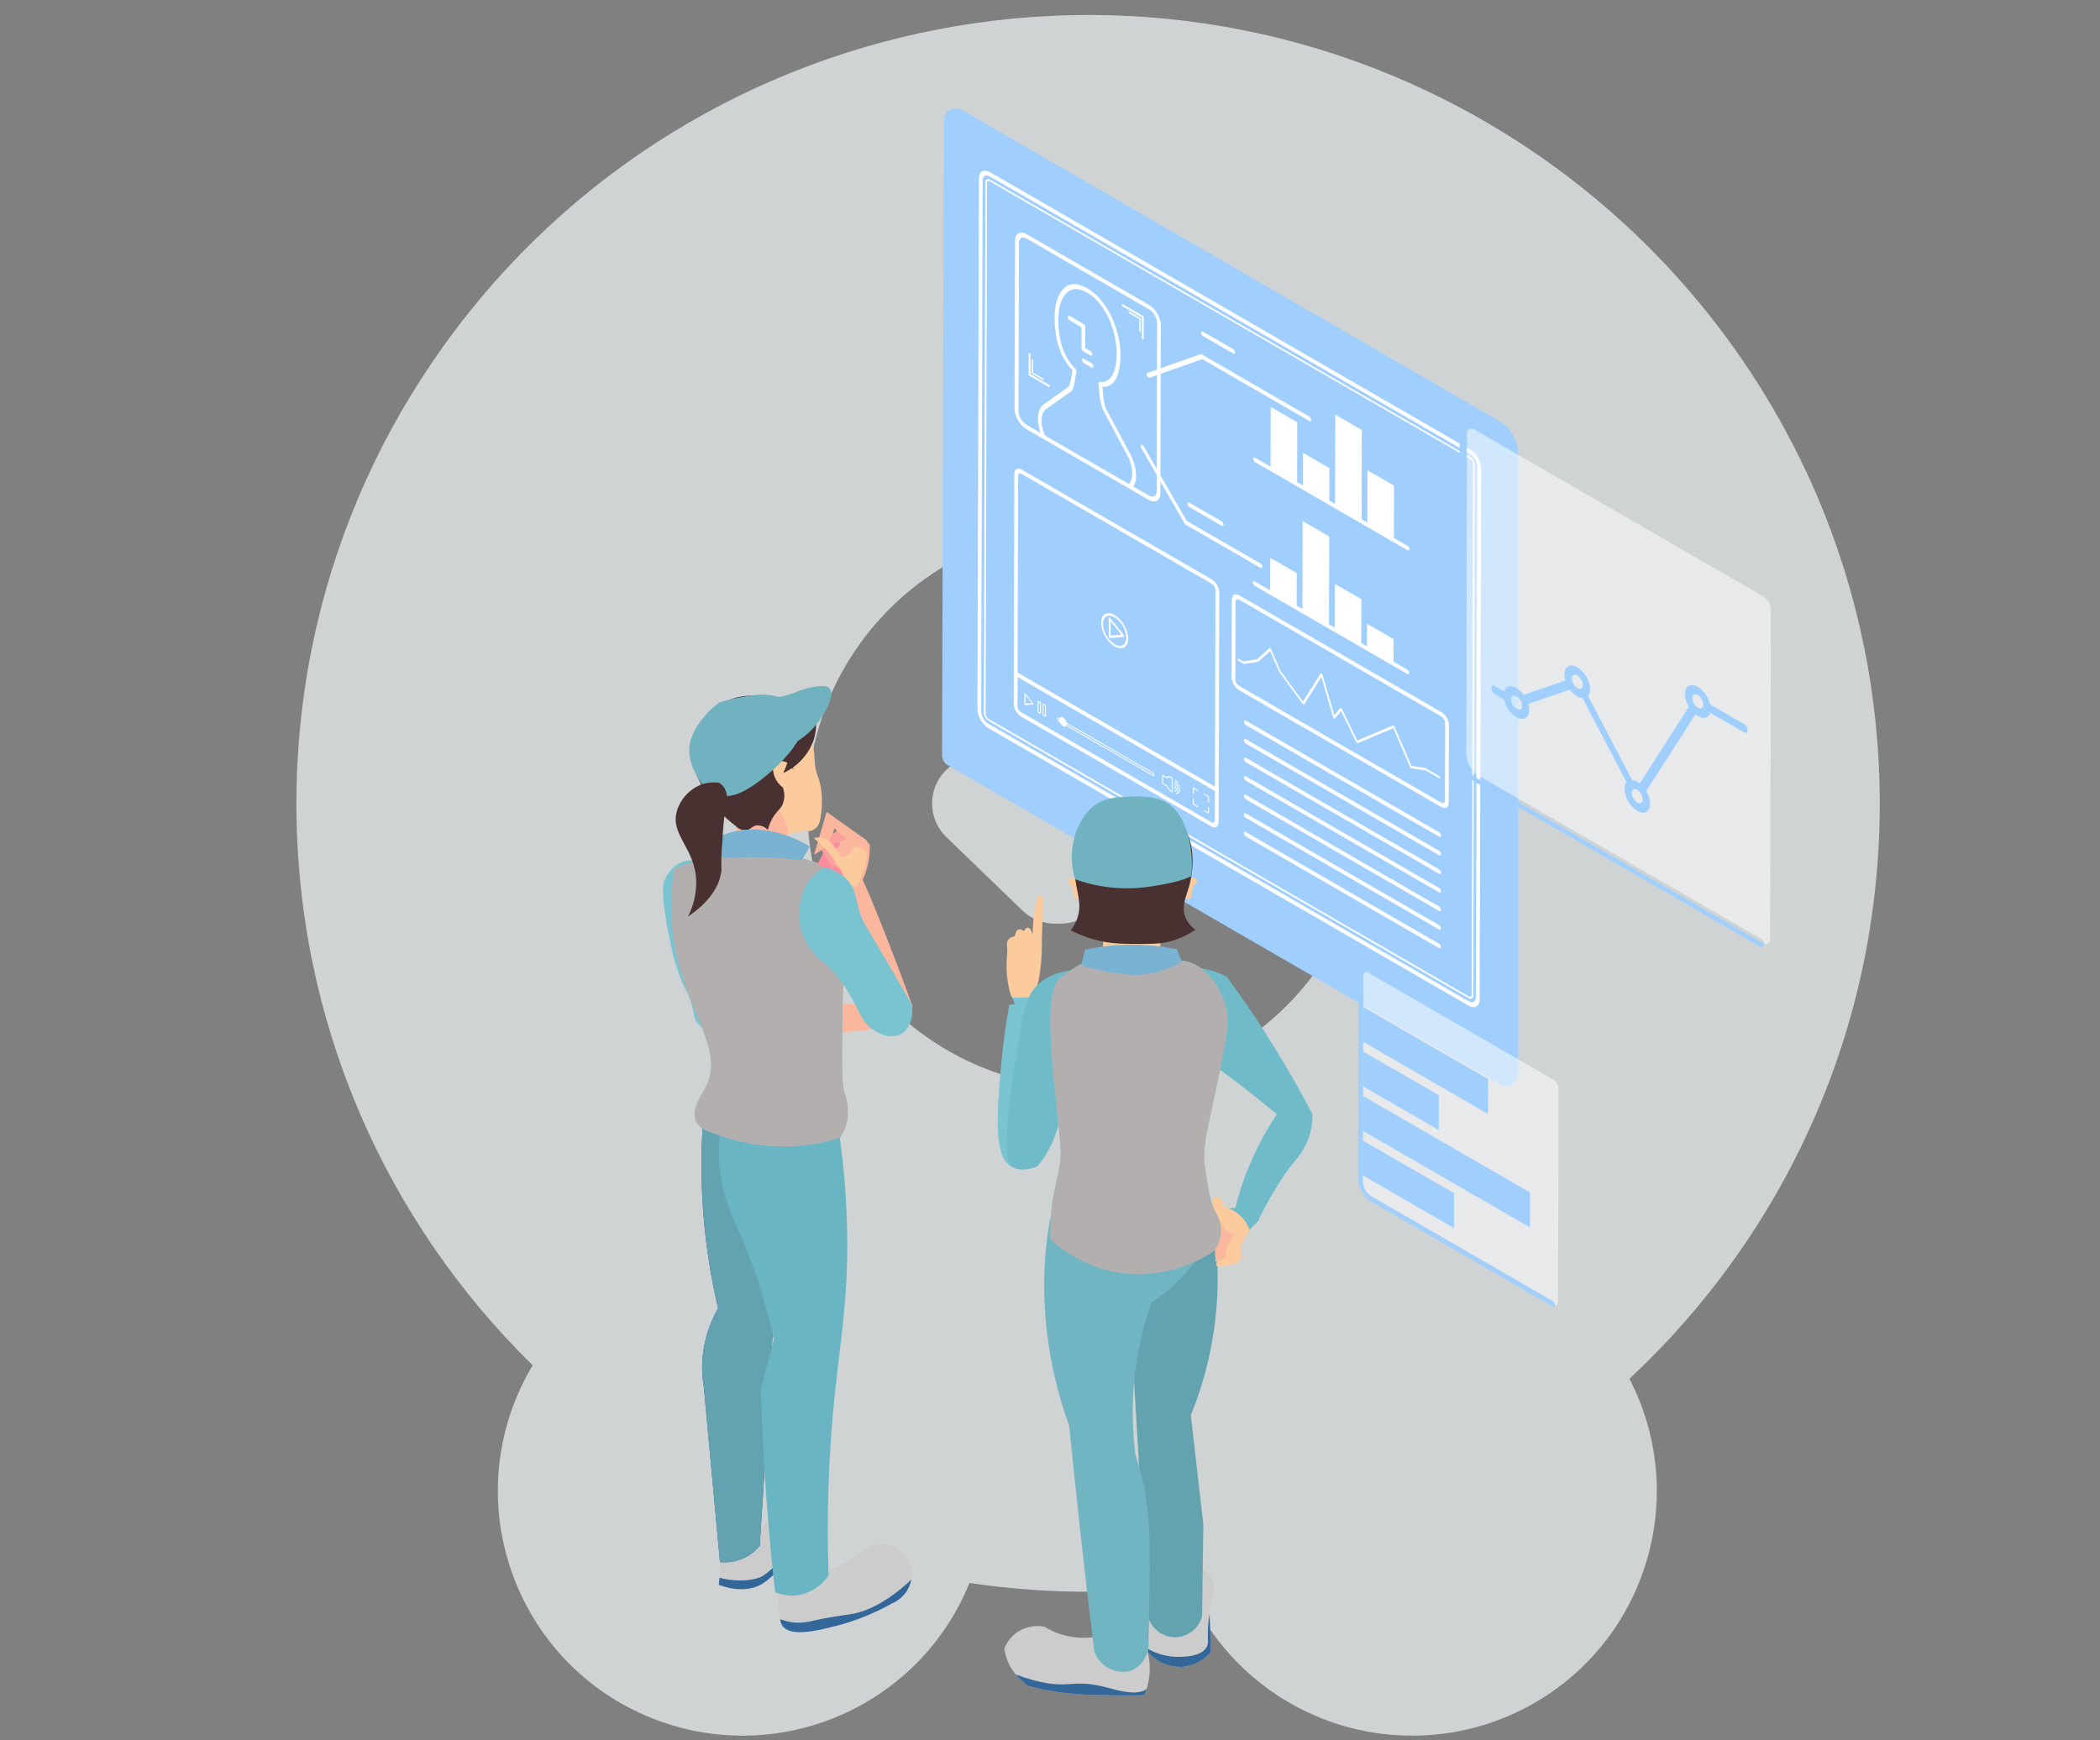
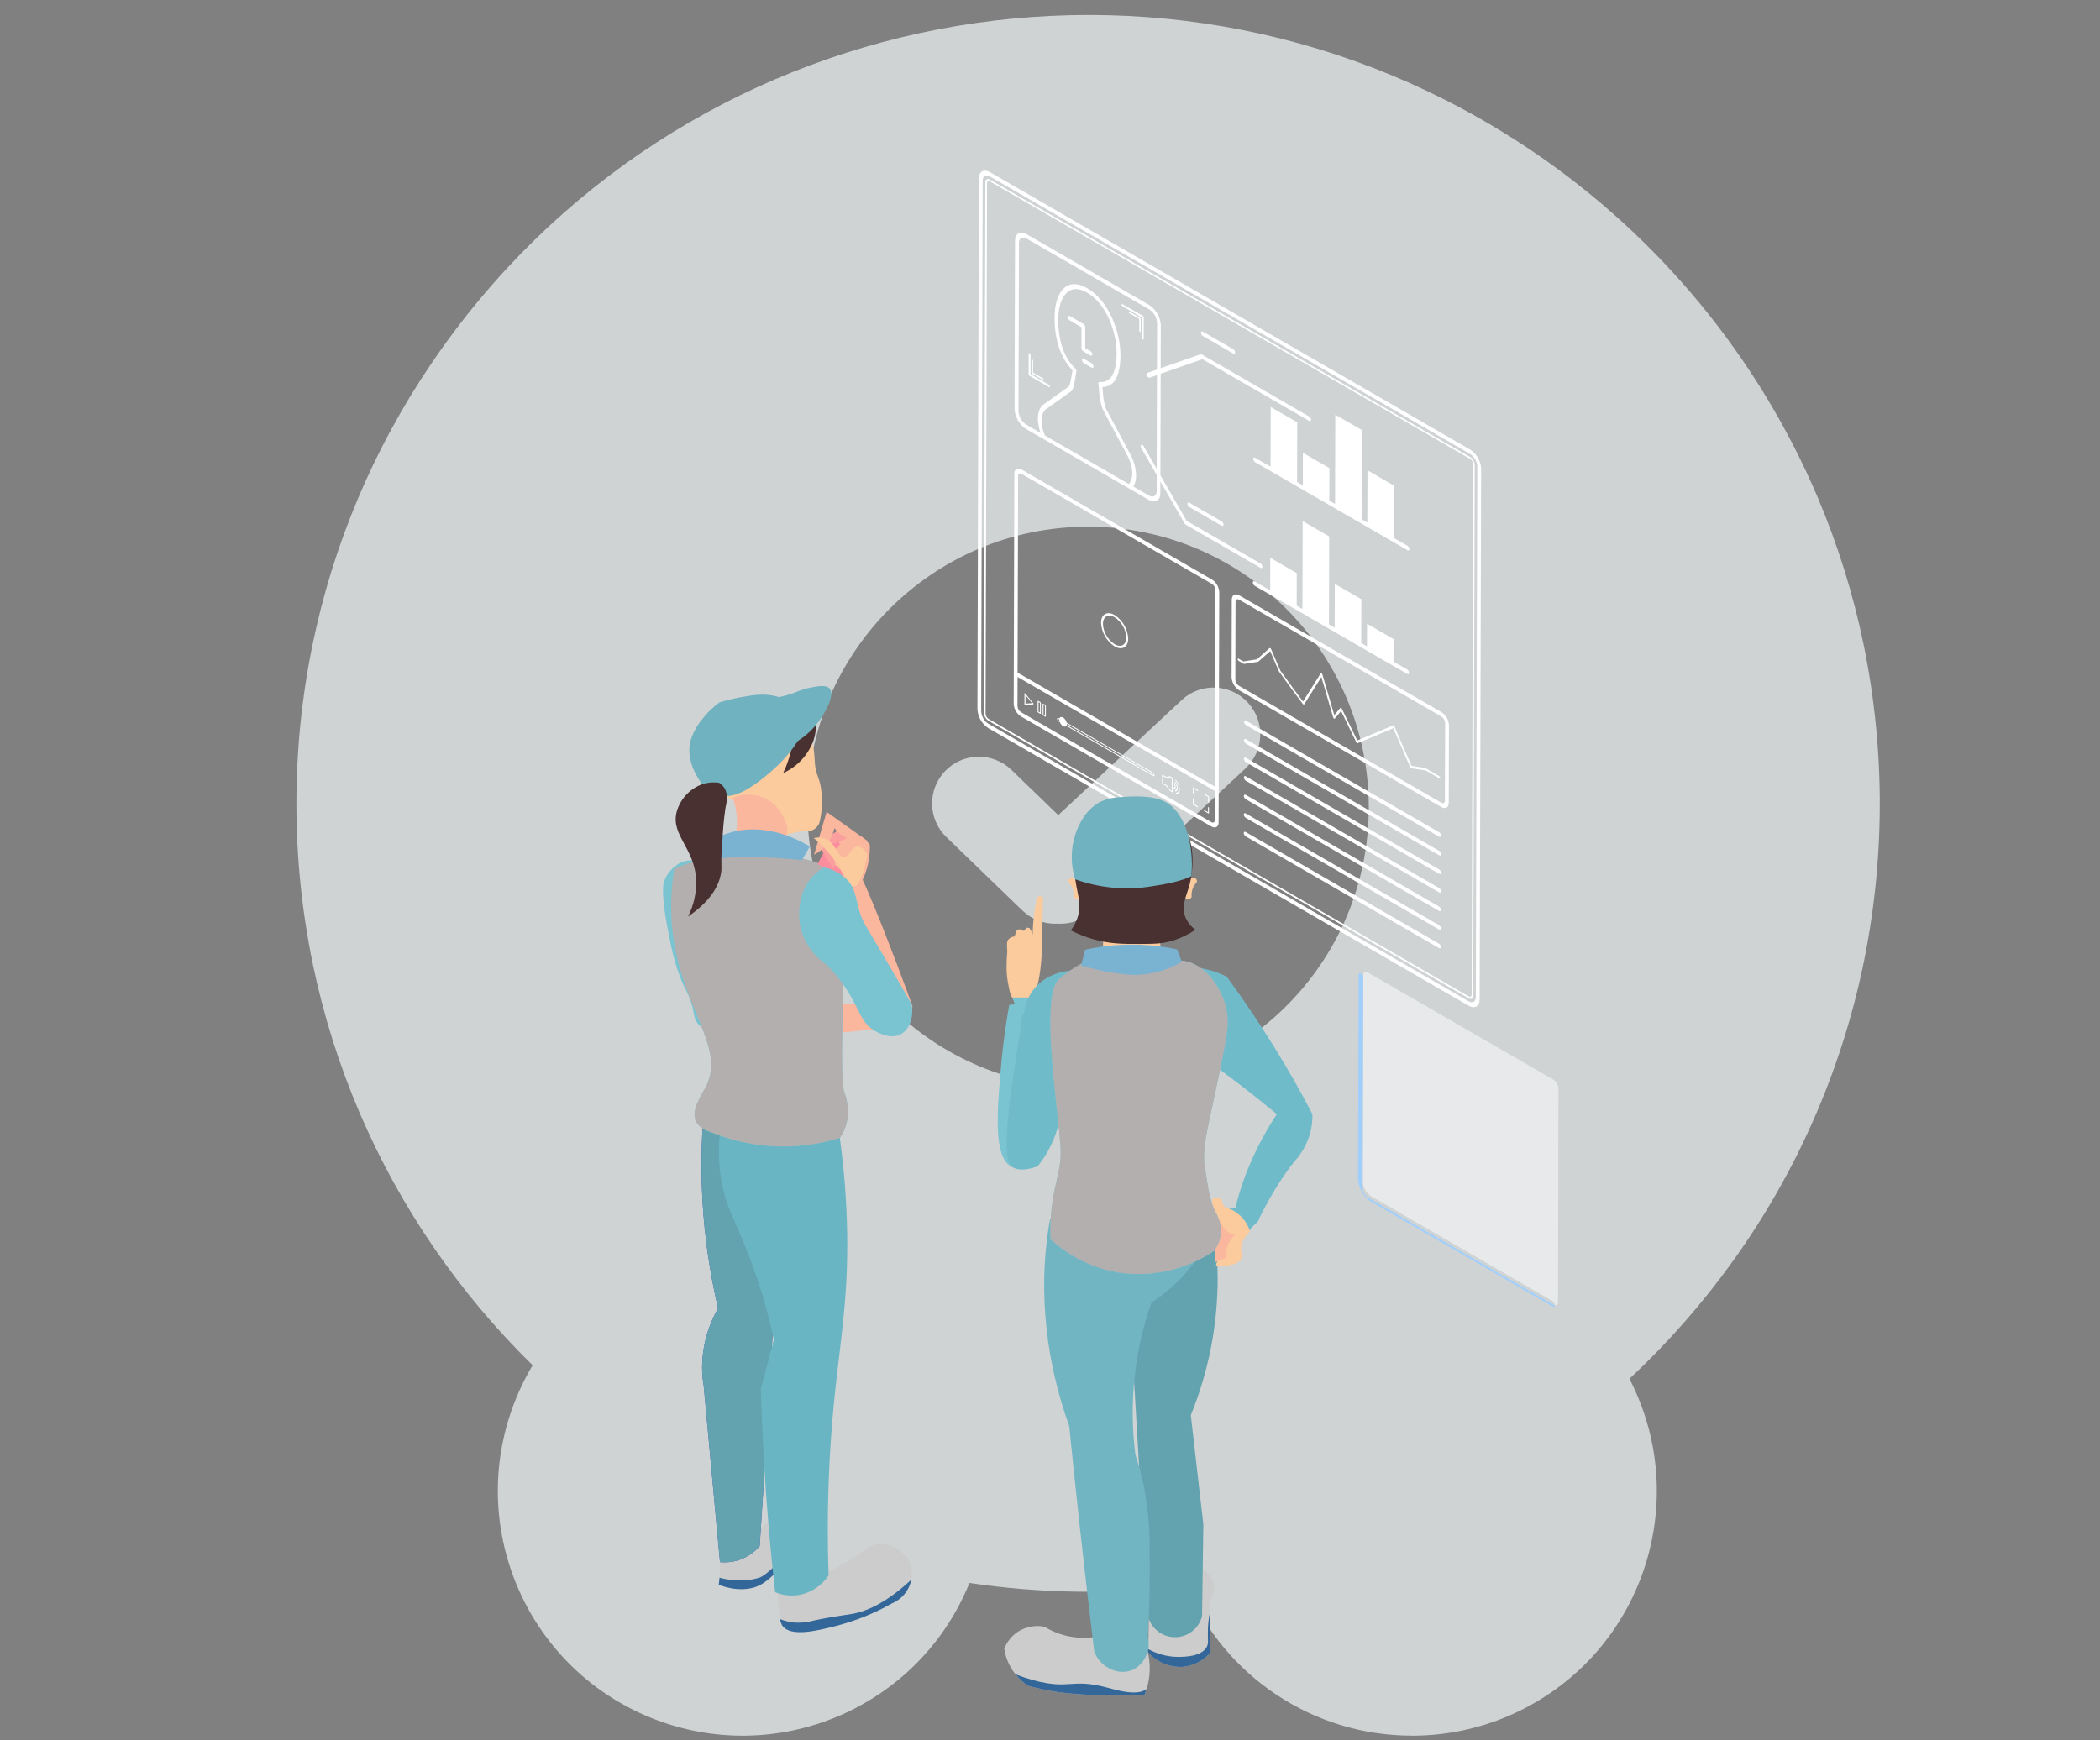
<svg xmlns="http://www.w3.org/2000/svg" xmlns:xlink="http://www.w3.org/1999/xlink" id="_レイヤー_2" viewBox="0 0 521.22 432">
  <rect x="0" y="0" width="521.22" height="432" fill="#808080" stroke="none" />
  <defs>
    <style>.cls-1{fill:#fbcb9e;}.cls-1,.cls-2,.cls-3,.cls-4,.cls-5,.cls-6,.cls-7,.cls-8,.cls-9,.cls-10,.cls-11,.cls-12,.cls-13,.cls-14,.cls-15,.cls-16,.cls-17,.cls-18,.cls-19,.cls-20,.cls-21,.cls-22,.cls-23,.cls-24,.cls-25{stroke-width:0px;}.cls-2{fill:#f1f7f9;isolation:isolate;opacity:.7;}.cls-26{clip-path:url(#clippath-11);}.cls-27{clip-path:url(#clippath-16);}.cls-3{fill:#fb9f9e;}.cls-4{fill:url(#_名称未設定グラデーション_26);}.cls-5{fill:#71b5c2;}.cls-28{clip-path:url(#clippath-2);}.cls-29{clip-path:url(#clippath-13);}.cls-6{fill:url(#_名称未設定グラデーション_26-4);}.cls-7{fill:#fb8d9e;}.cls-30{clip-path:url(#clippath-15);}.cls-31{opacity:.5;}.cls-32{clip-path:url(#clippath-6);}.cls-8{fill:none;}.cls-9{fill:#7ab2d2;}.cls-33{clip-path:url(#clippath-7);}.cls-34{clip-path:url(#clippath-1);}.cls-35{clip-path:url(#clippath-4);}.cls-10{fill:#369;}.cls-11{fill:#70b2bf;}.cls-12{fill:#ccc;}.cls-36{clip-path:url(#clippath-12);}.cls-13{fill:#fff;}.cls-14{fill:#69b5c3;}.cls-15{fill:url(#_名称未設定グラデーション_26-2);}.cls-16{fill:#483130;}.cls-37{clip-path:url(#clippath-9);}.cls-38{clip-path:url(#clippath);}.cls-17{fill:url(#_名称未設定グラデーション_26-3);}.cls-18{fill:#63a3af;}.cls-19{fill:#7ac4d2;}.cls-39{clip-path:url(#clippath-3);}.cls-40{clip-path:url(#clippath-8);}.cls-20{fill:url(#_名称未設定グラデーション_28-2);}.cls-21{fill:#414ab5;}.cls-22{fill:url(#_名称未設定グラデーション_26-5);}.cls-41{clip-path:url(#clippath-14);}.cls-23{fill:url(#_名称未設定グラデーション_28);}.cls-42{clip-path:url(#clippath-5);}.cls-43{clip-path:url(#clippath-10);}.cls-44{opacity:.4;}.cls-24{fill:#70bbca;}.cls-25{fill:#fbb69e;}</style>
    <clipPath id="clippath">
      <rect class="cls-8" x="164.57" y="26.91" width="275" height="394" />
    </clipPath>
    <clipPath id="clippath-1">
      <path class="cls-8" d="m237.2,26.91c-.39,0-.78.08-1.14.24-1.06.49-1.75,1.54-1.79,2.71l-.45,157.57c0,1.07.57,2.06,1.49,2.59l137.01,79.19c1.43.82,3.25.33,4.08-1.09.26-.45.4-.96.4-1.48,0-50.97,0-101.94,0-152.92.28-3.65-1.47-7.16-4.56-9.13L238.74,27.29c-.47-.24-.98-.37-1.51-.38h-.03Z" />
    </clipPath>
    <linearGradient id="_名称未設定グラデーション_26" x1="-84.93" y1="3447.79" x2="-84.92" y2="3447.79" gradientTransform="translate(12316.84 839545.32) scale(143.09 -243.46)" gradientUnits="userSpaceOnUse">
      <stop offset="0" stop-color="#efa7f2" />
      <stop offset="1" stop-color="#a0cffd" />
    </linearGradient>
    <clipPath id="clippath-2">
      <rect class="cls-8" x="164.57" y="26.91" width="275" height="394" />
    </clipPath>
    <clipPath id="clippath-3">
-       <rect class="cls-8" x="362.07" y="106.39" width="77.5" height="128.8" />
-     </clipPath>
+       </clipPath>
    <clipPath id="clippath-4">
      <rect class="cls-8" x="363.89" y="106.39" width="75.67" height="127.98" />
    </clipPath>
    <clipPath id="clippath-5">
      <rect class="cls-8" x="362.07" y="107.29" width="75.94" height="127.9" />
    </clipPath>
    <clipPath id="clippath-6">
      <path class="cls-8" d="m438.01,234.35c-.22-.04-.42-.12-.61-.24l-71.65-41.41c-.92-.92-1.58-2.07-1.92-3.33l.23-80.79c-.13-.48-.43-.89-.84-1.15-.5-.29-.91-.06-.91.51l-.22,78.15c-.23,3.62,1.74,7.02,5,8.62l70.06,40.49.87-.84" />
    </clipPath>
    <linearGradient id="_名称未設定グラデーション_26-2" x1="-87.05" y1="3446.34" x2="-87.03" y2="3446.34" gradientTransform="translate(6780.39 441519.37) scale(76 -128.06)" xlink:href="#_名称未設定グラデーション_26" />
    <clipPath id="clippath-7">
      <path class="cls-8" d="m432.82,179.73l-8.37-4.84c-.4-1.8-1.5-3.36-3.04-4.36-1.76-1.02-3.2-.21-3.2,1.79.04,1.11.37,2.2.96,3.15l-12.18,19.03c-.21-.17-.43-.33-.66-.47-.38-.23-.81-.36-1.25-.39l-10.92-20.86c.36-.48.54-1.07.52-1.66-.13-2.23-1.31-4.26-3.18-5.47-1.76-1.01-3.19-.21-3.2,1.79,0,.52.09,1.03.24,1.52l-10.35,3.54c-.48-.68-1.09-1.25-1.8-1.69-1.43-.82-2.66-.48-3.06.83l-2.28-1.32c-.5-.29-.91-.06-.91.51.03.63.37,1.21.9,1.55l2.28,1.32c.41,1.8,1.5,3.37,3.04,4.37,1.76,1.02,3.19.21,3.2-1.8,0-.52-.09-1.03-.24-1.52l10.36-3.54c.47.68,1.08,1.25,1.79,1.68.4.24.84.39,1.31.43l10.92,20.86c-.37.47-.55,1.06-.52,1.66.12,2.23,1.3,4.26,3.18,5.47,1.76,1.01,3.19.22,3.2-1.79-.04-1.11-.37-2.19-.95-3.13l12.18-19.03c.19.16.4.31.62.44,1.43.82,2.65.47,3.06-.84l8.37,4.84c.51.29.91.06.91-.51-.03-.63-.37-1.21-.9-1.55m-56.45-3.74c-.81-.52-1.32-1.4-1.37-2.37,0-.86.62-1.21,1.38-.77.81.52,1.32,1.4,1.37,2.36,0,.87-.62,1.21-1.38.77m15.1-5.16c-.81-.52-1.32-1.4-1.37-2.37,0-.86.62-1.21,1.38-.77.81.52,1.32,1.4,1.37,2.36,0,.87-.62,1.21-1.38.77m14.87,28.42c-.81-.52-1.32-1.4-1.37-2.37,0-.86.62-1.21,1.38-.77.81.52,1.32,1.4,1.37,2.36,0,.87-.62,1.21-1.38.77m15.04-23.52c-.81-.52-1.32-1.4-1.37-2.37,0-.86.62-1.21,1.38-.77.81.52,1.32,1.4,1.38,2.36,0,.87-.62,1.21-1.38.77" />
    </clipPath>
    <linearGradient id="_名称未設定グラデーション_26-3" x1="-93.58" y1="3447.12" x2="-93.56" y2="3447.12" gradientTransform="translate(231824.34 104897.11) rotate(-64.41) scale(61.55 -73.67)" xlink:href="#_名称未設定グラデーション_26" />
    <clipPath id="clippath-8">
      <rect class="cls-8" x="337.08" y="241.31" width="49.78" height="83.12" />
    </clipPath>
    <clipPath id="clippath-9">
      <rect class="cls-8" x="338.24" y="241.31" width="48.62" height="82.75" />
    </clipPath>
    <clipPath id="clippath-10">
      <path class="cls-8" d="m385.46,323.89l-46.03-26.6c-.73-.48-1.19-1.28-1.24-2.15l.15-52.71c-.09-.3-.28-.56-.54-.73-.32-.19-.59-.04-.59.33l-.14,50.71c.12,2.27,1.31,4.34,3.22,5.58l45.04,26.02c.31.18.57.05.58-.29-.16-.02-.31-.08-.45-.16" />
    </clipPath>
    <linearGradient id="_名称未設定グラデーション_26-4" x1="-87.99" y1="3444.67" x2="-87.97" y2="3444.67" gradientTransform="translate(4461.78 286248.95) scale(48.84 -83.02)" xlink:href="#_名称未設定グラデーション_26" />
    <clipPath id="clippath-11">
-       <path class="cls-8" d="m385.33,323.01l-45.03-26.03c-1.21-.79-1.98-2.12-2.05-3.57v-1.6l22.63,13.08.02-8.65-22.63-13.08v-2.4s41.45,23.95,41.45,23.95l.02-8.66-41.44-23.95v-2.4s18.79,10.85,18.79,10.85l.02-8.65-18.78-10.85v-2.4s31.01,17.92,31.01,17.92l.02-8.65-31.01-17.92.02-7.3c0-.09-.02-.18-.04-.27l-.15,52.71c.05.87.51,1.67,1.24,2.15l46.03,26.6c.14.08.29.14.45.16v-.04c-.02-.41-.24-.78-.58-1" />
-     </clipPath>
+       </clipPath>
    <linearGradient id="_名称未設定グラデーション_26-5" x1="-89.94" y1="3447.43" x2="-89.93" y2="3447.43" gradientTransform="translate(243206.47 91209.11) rotate(-67.65) scale(93.67 -75.18)" xlink:href="#_名称未設定グラデーション_26" />
    <clipPath id="clippath-12">
      <rect class="cls-8" x="247.64" y="247.65" width="11.29" height="42.36" />
    </clipPath>
    <clipPath id="clippath-13">
      <rect class="cls-8" x="260.7" y="237.95" width="44.03" height="78.39" />
    </clipPath>
    <clipPath id="clippath-14">
      <path class="cls-8" d="m282.38,238.15c-.58-.04-.47-.04-.78-.06-2.3-.16-7.96-.43-12.11.81-.34.1-.69.21-1.17.4-1.99,1.1-3.87,2.39-5.6,3.87-3.53,3.75-1.64,20.86-.36,32.71.96,8.84,1.11,10.38.71,13.11-.61,4.15-1.97,7.53-2.3,14.03-.1,1.94-.08,3.54-.04,4.62,4.74,4.38,10.66,7.27,17.04,8.31,8.24,1.19,16.63-.72,23.54-5.37,1-1.33,1.6-2.91,1.73-4.57.02-1.83-.46-3.62-1.4-5.19-1.27-2.58-1.71-5.38-2.59-10.98-.61-3.86.19-7.56,1.79-14.97.46-2.14,3.37-15.29,3.79-19.25.17-1.69.1-3.4-.22-5.08-.05-.27-.11-.52-.18-.77-1.04-3.91-4.25-9.59-9.43-11-2.22-.61-2.79.12-12.44-.63" />
    </clipPath>
    <radialGradient id="_名称未設定グラデーション_28" cx="-84.18" cy="3454.76" fx="-84.18" fy="3454.76" r="2.05" gradientTransform="translate(-6763.93 -276528.08) rotate(-180) scale(80.1 -80.22)" gradientUnits="userSpaceOnUse">
      <stop offset="0" stop-color="#fff" />
      <stop offset="1" stop-color="#b3afae" />
    </radialGradient>
    <clipPath id="clippath-15">
      <rect class="cls-8" x="166.58" y="211.61" width="43.88" height="73.02" />
    </clipPath>
    <clipPath id="clippath-16">
      <path class="cls-8" d="m167.37,215.7c4.21-1.84,8.66-3.08,13.22-3.68,8.88-1.1,17.9.16,26.13,3.68,1.08,2.91,1.92,5.9,2.51,8.95,1.72,8.96,0,11.9-.16,27.39-.12,11.42-.18,17.13.49,19.13.96,2.52,1.14,5.27.51,7.88-.34,1.24-.89,2.41-1.63,3.46-4.09,1.27-8.33,1.97-12.61,2.1-6.8.18-13.56-1.08-19.84-3.72-1.32-.34-2.46-1.19-3.18-2.36-1.47-2.83,1.33-6.6,2.49-8.93,5.11-10.24-7.49-20.57-8.64-41.54-.22-4.14.01-8.28.7-12.37" />
    </clipPath>
    <radialGradient id="_名称未設定グラデーション_28-2" cx="-83.69" cy="3455.13" fx="-83.69" fy="3455.13" r="1.63" gradientTransform="translate(-6111.45 -256387.89) rotate(-180) scale(74.3 -74.39)" xlink:href="#_名称未設定グラデーション_28" />
  </defs>
  <g id="_楽ワン様デザイン">
    <g id="REASON">
      <rect class="cls-8" width="521.22" height="432" />
      <path id="_前面オブジェクトで型抜き_8" class="cls-2" d="m350.45,430.91c-24.46,0-46.54-14.67-56.01-37.22-17.89,2.2-35.99,1.96-53.82-.69-12.62,31.09-48.05,46.06-79.14,33.44-31.09-12.62-46.06-48.05-33.44-79.14,1.17-2.89,2.56-5.68,4.16-8.35-18.23-17.86-32.81-39.1-42.89-62.55-5.12-11.93-9.03-24.34-11.67-37.05-5.4-26.13-5.43-53.1-.08-79.24,5.15-25.04,15.2-48.81,29.57-69.95C168.09.18,290.46-23.36,380.45,37.61c31.31,21.21,55.85,51,70.67,85.79,5.02,11.83,8.86,24.13,11.45,36.72,5.43,26.56,5.32,53.95-.34,80.47-5.59,26.02-16.47,50.62-31.96,72.27-7.62,10.65-16.27,20.51-25.84,29.45,15.4,29.79,3.74,66.43-26.05,81.83-8.63,4.46-18.21,6.79-27.93,6.78Zm-80.39-300.15c-38.48,0-69.68,31.19-69.69,69.67s31.19,69.68,69.67,69.69c38.48,0,69.68-31.19,69.69-69.67h0c-.04-38.47-31.21-69.64-69.67-69.69Z" />
      <path id="_合体_25" class="cls-2" d="m262.47,229.31c-3.22.18-6.37-1-8.69-3.24l-18.89-18.24c-4.61-4.45-4.74-11.81-.29-16.42,4.45-4.61,11.81-4.74,16.42-.29l11.64,11.25,30.72-28.65c4.74-4.32,12.09-3.97,16.4.77,4.24,4.66,3.99,11.86-.57,16.21l-38.08,35.51c-2.15,2.01-4.98,3.12-7.92,3.12-.26,0-.51,0-.76-.02Z" />
      <g class="cls-38">
        <g id="_グループ_1333">
          <g class="cls-34">
            <g id="_グループ_1332">
-               <rect id="_長方形_2118" class="cls-4" x="233.82" y="26.91" width="143.09" height="243.46" />
-             </g>
+               </g>
          </g>
        </g>
        <g id="_グループ_1404">
          <g class="cls-28">
            <g id="_グループ_1403">
              <path id="_パス_994" class="cls-13" d="m292.6,195.82c0,.58-.28.97-.71,1.02l-.04.16.1.12.06.02c.5-.06.82-.51.82-1.19-.05-.88-.4-1.72-1.01-2.36l-.15-.02.06.21c.52.55.83,1.27.87,2.03" />
              <path id="_パス_995" class="cls-13" d="m297.29,200.44l.12-.07-.12-.2-.99-.57v-1.22l-.12-.21-.11.07v1.35l.11.21,1.11.64Z" />
              <path id="_パス_996" class="cls-13" d="m292.09,195.53c0,.38-.18.63-.46.66l-.04.16.1.12.06.02c.35-.04.57-.36.57-.83-.03-.61-.28-1.19-.7-1.64l-.15-.02.06.21c.34.35.54.82.56,1.31" />
              <path id="_パス_997" class="cls-13" d="m296.31,197.03v-1.22l.99.57.12-.06-.12-.21-1.11-.64-.11.07v1.35l.11.2.12-.07Z" />
              <path id="_パス_998" class="cls-13" d="m299.95,201.98l.12-.07v-1.35l-.12-.21-.12.07v1.22l-.98-.57-.11.07.11.2,1.1.64Z" />
              <path id="_パス_999" class="cls-13" d="m298.56,83.42l7.52,4.35c.26.15.47.03.47-.27-.02-.33-.19-.63-.47-.81l-7.53-4.35c-.26-.15-.47-.03-.47.27.02.33.19.63.47.81" />
              <path id="_パス_1000" class="cls-13" d="m268.41,86.42c.02.33.19.63.47.81l1.76,1.02c.26.15.48.03.48-.26-.02-.33-.2-.64-.48-.82l-1.28-.74v-3.25s.01-1.95.01-1.95c-.02-.33-.2-.63-.48-.82l-3.37-1.95c-.12-.1-.3-.09-.41.03-.06.07-.08.15-.06.24.02.33.19.64.47.82l2.9,1.68v5.18Z" />
              <path id="_パス_1001" class="cls-13" d="m270.93,90.18l-1.91-1.1c-.26-.15-.47-.03-.47.27.02.33.19.63.47.81l1.91,1.1c.26.15.47.03.47-.27-.02-.33-.19-.63-.47-.81" />
              <path id="_パス_1002" class="cls-13" d="m299.84,197.85v1.22l.12.2.12-.07v-1.35l-.11-.2-1.1-.64-.11.07.11.2.98.56Z" />
              <path id="_パス_1003" class="cls-13" d="m323.38,112.41l-.02,8.09-1.42-.82.04-14.84-6.59-3.81-.04,14.84-3.83-2.21c-.26-.15-.48-.04-.48.26.02.33.2.64.48.82l37.84,21.87c.26.15.47.03.47-.27-.02-.33-.19-.63-.47-.81l-3.4-1.97.04-12.99-6.59-3.81-.04,12.99-1.42-.82.06-22.17-6.59-3.81-.06,22.17-1.42-.82.02-8.09-6.59-3.81Z" />
              <path id="_パス_1004" class="cls-13" d="m280.33,77.38s-.11-.03-.15.01c-.02.02-.03.06-.02.09,0,.13.07.24.18.31l2.43,1.4v2.95c0,.12.07.23.17.3.1.06.18,0,.18-.1v-3.16c0-.12-.06-.23-.17-.3l-2.6-1.5Z" />
              <path id="_パス_1005" class="cls-13" d="m315.28,138.48l-.02,8.09-3.83-2.21c-.26-.15-.48-.04-.48.26.02.33.2.63.48.82l37.84,21.87c.26.15.47.02.47-.27-.02-.33-.19-.63-.47-.81l-3.4-1.96.02-5.6-6.59-3.81-.02,5.6-1.42-.82.03-10.87-6.59-3.81-.03,10.87-1.42-.82.06-21.83-6.59-3.81-.06,21.83-1.42-.82.02-8.09-6.59-3.81Z" />
              <path id="_パス_1006" class="cls-13" d="m254.68,106.5l4.41,2.55,21.31,12.32,4.7,2.72c1.59.92,2.89.18,2.89-1.65v-2.92s6.01,10.41,6.01,10.41c.08.14.2.26.34.35l18.51,10.7c.26.15.47.03.47-.27-.02-.33-.19-.63-.47-.81l-18.31-10.58-6.53-11.33.07-25.19,10.35-3.63,26.5,15.32c.26.15.47.03.47-.27-.02-.33-.19-.63-.47-.81l-26.66-15.41c-.09-.06-.2-.08-.3-.05l-9.89,3.46.03-10.7c-.11-2.02-1.18-3.87-2.87-4.98l-30.42-17.58c-1.59-.92-2.89-.18-2.89,1.65l-.12,41.73c.11,2.02,1.18,3.87,2.87,4.98m25.49,13.65l-20.83-12.04c-1.15-2.63-1.1-5.25.13-6.42l6.47-4.61c.51-.48.78-2.05,1.04-3.76.06-.41.13-.86.17-.95.05-.14.05-.3,0-.44-.05-.17-.15-.32-.28-.44-2.8-2.76-4.21-6.86-4.2-12.18.01-5.36,2.48-9.38,7.15-6.68,4.78,2.76,7.34,9.82,7.33,15.05,0,2.85-.57,7.56-4.26,7.14-.24-.03-.34.25-.26.57.07.42.11.85.14,1.27.05,1.68.36,3.34.92,4.93l6.39,12c1.23,2.62,1.26,5.28.1,6.57m-27.3-59.82c0-1.23.88-1.73,1.95-1.11l30.43,17.59c1.14.75,1.86,1.99,1.93,3.35l-.03,11.57-2.42.84c-.2.08-.24.4-.08.72.08.17.21.31.37.41.09.06.2.08.3.06l1.83-.64-.07,23.24-3.19-5.54c-.08-.14-.19-.26-.33-.35-.1-.07-.22-.08-.33-.04-.18.11-.18.45,0,.76l3.86,6.69v4c-.01,1.23-.89,1.73-1.96,1.11l-3.85-2.22c1.06-1.66.9-4.56-.46-7.44l-.02-.05-6.38-11.97c-.42-1.38-.66-2.8-.71-4.24-.04-.45-.07-.78-.1-1.03,2.88.1,4.46-2.66,4.48-7.84.02-5.76-2.88-13.56-8.26-16.67-5.29-3.06-8.07,1.31-8.09,7.22-.02,5.6,1.47,10.02,4.43,13.17-.03.17-.06.39-.1.68-.16,1.04-.46,2.99-.84,3.36l-6.47,4.61c-1.37,1.3-1.53,4.02-.5,6.89l-3.55-2.05c-1.14-.75-1.86-1.99-1.93-3.36l.12-41.73Z" />
              <path id="_パス_1007" class="cls-13" d="m295.2,124.81c-.26-.15-.47-.03-.47.27.02.33.19.63.47.81l8,4.62c.26.15.48.04.48-.26-.02-.33-.2-.64-.48-.82l-8-4.62Z" />
              <path id="_パス_1008" class="cls-13" d="m260.56,95.66l-4.78-2.76v-5.04s-.46-.27-.46-.27l-.02,5.58,5.25,3.04v-.54Z" />
              <path id="_パス_1009" class="cls-13" d="m283.4,78.81v5.04c0,.17.08.32.22.41.13.07.24.02.24-.13l.02-5.31c-.01-.16-.1-.32-.24-.41l-5.03-2.9c-.06-.05-.15-.05-.2.01-.03.03-.04.08-.03.12,0,.17.1.32.24.41l4.79,2.77Z" />
              <path id="_パス_1010" class="cls-13" d="m258.83,94.33c.1.06.18.01.18-.1,0-.12-.08-.24-.18-.31l-2.42-1.4v-2.95c0-.13-.07-.24-.17-.31-.05-.04-.11-.03-.15.01-.02.02-.03.06-.02.09v3.15c0,.12.06.24.17.31l2.6,1.5Z" />
              <path id="_パス_1011" class="cls-13" d="m291.58,195.23c0,.17-.08.29-.21.3l-.04.16.1.13.06.02c.2-.03.32-.2.32-.47-.02-.35-.16-.67-.39-.93h-.15s.06.2.06.2c.15.16.24.37.25.59" />
              <path id="_パス_1012" class="cls-13" d="m357.22,206.65l-47.98-27.73c-.12-.1-.3-.09-.41.03-.06.07-.08.15-.06.24.02.33.19.64.47.82l47.98,27.73c.26.15.47.02.47-.28-.02-.33-.19-.63-.47-.81" />
              <path id="_パス_1013" class="cls-13" d="m357.21,211.25l-47.98-27.73c-.12-.1-.3-.09-.41.03-.06.07-.08.15-.06.24.02.33.19.64.47.82l47.98,27.73c.26.15.47.02.47-.28-.02-.33-.19-.63-.47-.81" />
              <path id="_パス_1014" class="cls-13" d="m357.2,215.86l-47.98-27.73c-.12-.1-.3-.09-.41.03-.06.07-.08.15-.06.24.02.33.19.63.47.81l47.98,27.73c.26.15.47.03.47-.27-.02-.33-.19-.63-.47-.81" />
              <path id="_パス_1015" class="cls-13" d="m357.19,220.47l-47.98-27.73c-.12-.1-.3-.09-.41.03-.06.07-.08.15-.06.24.02.33.19.63.47.81l47.98,27.73c.26.15.47.03.47-.27-.02-.33-.19-.63-.47-.81" />
              <path id="_パス_1016" class="cls-13" d="m357.78,176.82l-50.19-29.01c-1.02-.59-1.86-.11-1.86,1.07l-.05,19.27c.07,1.3.76,2.49,1.85,3.2l50.19,29.01c1.02.59,1.86.11,1.86-1.06l.05-19.26c-.07-1.3-.76-2.5-1.85-3.21m.85,21.93c0,.58-.41.81-.92.52l-50.19-29.01c-.54-.35-.88-.94-.91-1.58l.05-19.27c0-.58.41-.82.92-.53l50.19,29.01c.54.35.88.94.91,1.59l-.05,19.27Z" />
              <path id="_パス_1017" class="cls-13" d="m364.89,113.48l-119.18-68.89c-.3-.25-.74-.21-.99.09-.13.16-.19.36-.15.56l-.37,131.74c.05.8.47,1.52,1.13,1.96l119.18,68.89c.3.25.74.21.99-.09.13-.16.19-.36.15-.56l.38-131.75c-.05-.79-.47-1.52-1.13-1.96m.36,133.47c0,.46-.34.66-.73.43l-119.18-68.89c-.43-.29-.7-.76-.73-1.27l.37-131.74c-.04-.25.12-.48.37-.52.13-.02.26.01.37.1l119.18,68.89c.43.28.7.75.73,1.26l-.37,131.75Z" />
              <path id="_パス_1018" class="cls-13" d="m364.89,111.63l-119.18-68.89c-1.51-.87-2.74-.17-2.74,1.57l-.37,131.74c.1,1.92,1.11,3.68,2.72,4.73l119.18,68.89c1.51.87,2.74.17,2.75-1.57l.37-131.74c-.1-1.92-1.12-3.69-2.73-4.74m1.41,135.93c0,1.14-.81,1.6-1.8,1.03l-119.18-68.89c-1.06-.69-1.72-1.85-1.79-3.11l.37-131.74c0-1.14.81-1.6,1.8-1.03l119.18,68.89c1.06.69,1.72,1.85,1.79,3.11l-.37,131.75Z" />
              <path id="_パス_1019" class="cls-13" d="m357.17,225.07l-47.98-27.73c-.26-.15-.47-.03-.47.27.02.33.19.63.47.81l47.98,27.73c.26.15.47.03.47-.27-.02-.33-.19-.63-.47-.81" />
              <path id="_パス_1020" class="cls-13" d="m353.89,190.71l-.08-.03-3.48-.54-4.23-9.78-.17-.21s-.03-.02-.04-.03c-.04-.03-.1-.04-.15-.02l-8.86,3.74-3.83-7.87c-.04-.09-.1-.16-.18-.21h-.02c-.06-.05-.14-.04-.19,0l-1.49,1.78-2.95-10.09c-.03-.12-.11-.22-.21-.28,0,0-.02-.01-.03-.02-.05-.04-.13-.04-.18.02,0,0,0,.01-.01.02l-4.38,6.97-2.37-3.16-3.25-4.49-2.31-5.36c-.04-.09-.11-.17-.19-.22-.08-.05-.15-.06-.2-.01l-3.13,2.77-3.37.52-1.16-.67c-.13-.07-.24-.01-.24.13,0,.17.1.32.24.41l1.23.71.13.04,3.46-.53.06-.03,2.95-2.61,2.17,5.01.06.1,3.29,4.55,2.59,3.46.18.14.15-.05,4.26-6.79,2.93,10.01c.03.11.1.21.19.28,0,0,.01,0,.02.01.09.05.16.05.2,0l1.55-1.86,3.79,7.77.16.19h.02s.15.04.15.04l8.85-3.73,4.19,9.68c.04.1.11.18.2.24.03.02.05.03.09.03l3.6.55,3.33,1.95c.06.05.15.05.2-.01.03-.03.04-.08.03-.12,0-.17-.1-.32-.24-.41l-3.37-1.97Z" />
              <path id="_パス_1021" class="cls-13" d="m289.54,195.21c.27.59.71,1.09,1.26,1.44l.11.05.03.02.11-.08v-3.41s-.1-.19-.1-.19l-.04-.03-.1-.07c-.37-.29-.88-.3-1.26-.03l-1-.58-.12.07v2.03s.12.2.12.2l1,.58Zm-.88-2.54l.95.55h.1c.32-.27.78-.27,1.11-.01h.01s0,3.18,0,3.18h-.01c-.49-.32-.88-.77-1.11-1.31l-.1-.11-.95-.55v-1.75Z" />
              <path id="_パス_1022" class="cls-13" d="m259.47,177.95l.12-.07v-2.64s-.11-.2-.11-.2l-.59-.34-.11.07v2.64s.11.21.11.21l.59.34Zm-.46-2.91l.35.2v2.38s-.36-.2-.36-.2v-2.38Z" />
              <path id="_パス_1023" class="cls-13" d="m357.16,229.68l-47.98-27.73c-.26-.15-.47-.03-.47.27.02.33.19.63.47.81l47.98,27.73c.26.15.47.03.47-.27-.02-.33-.19-.63-.47-.81" />
              <path id="_パス_1024" class="cls-13" d="m254.39,175.02l.07.02,2.01-.16.07-.09-.07-.16-2-2.48-.13-.07-.07.09v2.64s.06.17.06.17l.06.05Zm.14-2.46l1.62,2.01-1.63.13v-2.13Z" />
              <path id="_パス_1025" class="cls-13" d="m262.75,179.11l.3.17c.15.41.43.76.8,1,.34.2.64.15.8-.07l21.53,12.45c.2.12.37.02.37-.21-.01-.26-.15-.5-.37-.64l-21.44-12.4c-.12-.52-.44-.98-.89-1.28-.42-.24-.77-.12-.9.25l-.21-.12c-.2-.12-.37-.03-.37.21.02.26.15.5.37.64m2.04.57l21.4,12.37c.09.06.15.16.15.27,0,.1-.07.14-.15.09l-21.42-12.39c.03-.09.04-.18.04-.27l-.02-.08Zm-2.04-1.18l.18.1v.07c0,.11,0,.21.03.32l-.21-.12c-.09-.06-.15-.16-.16-.27,0-.05.03-.11.08-.11.03,0,.06,0,.08.02" />
              <path id="_パス_1026" class="cls-13" d="m258.24,177.23l.11-.07v-2.64s-.11-.2-.11-.2l-.59-.34-.12.06v2.64s.11.21.11.21l.59.35Zm-.47-2.92l.36.21v2.37s-.36-.21-.36-.21v-2.37Z" />
              <path id="_パス_1027" class="cls-13" d="m357.15,234.29l-47.98-27.73c-.26-.15-.47-.03-.47.27.02.33.19.63.47.81l47.98,27.73c.26.15.47.03.47-.27-.02-.33-.19-.63-.47-.81" />
-               <path id="_パス_1028" class="cls-13" d="m275.43,153.36s-.08-.03-.12-.03c-.07,0-.12.07-.12.16v4.48c0,.11.04.22.11.31l.11.1.12.03,3.41-.27c.07,0,.12-.07.12-.17,0-.11-.05-.22-.12-.3l-3.4-4.21s-.07-.07-.12-.1m.24.88l2.69,3.33-2.7.22v-3.55Z" />
              <path id="_パス_1029" class="cls-13" d="m300.82,143.89l-47.25-27.31c-.99-.57-1.81-.11-1.81,1.03l-.16,57.14c.07,1.27.74,2.43,1.8,3.12l47.25,27.31c1,.58,1.81.11,1.81-1.03l.16-57.14c-.07-1.27-.74-2.43-1.8-3.12m.7,59.72c0,.55-.39.77-.87.5l-47.25-27.31c-.51-.33-.83-.89-.86-1.5l.02-7.23,48.98,28.31-.02,7.22Zm.02-8.31l-48.98-28.31.14-48.83c0-.55.39-.77.87-.5l47.25,27.31c.51.33.83.89.86,1.5l-.14,48.83Z" />
              <path id="_パス_1030" class="cls-13" d="m276.66,152.7c-1.86-1.08-3.38-.2-3.38,1.93.12,2.37,1.37,4.54,3.36,5.84,1.86,1.08,3.38.2,3.38-1.94-.13-2.37-1.38-4.53-3.36-5.83m-.02,7.23c-1.71-1.12-2.79-2.98-2.89-5.02,0-1.84,1.31-2.58,2.91-1.66,1.71,1.12,2.78,2.98,2.89,5.02,0,1.85-1.31,2.59-2.91,1.67" />
              <g id="_グループ_1346">
                <g id="_グループ_1345">
                  <g class="cls-39">
                    <g id="_グループ_1344">
                      <g id="_グループ_1336" class="cls-31">
                        <g id="_グループ_1335">
                          <g class="cls-35">
                            <g id="_グループ_1334">
                              <path id="_パス_1031" class="cls-13" d="m437.64,148.07l-71.65-41.42c-1.06-.61-1.93-.12-1.93,1.1v.82c.04.13.06.26.06.4l-.22,78.15c.12,2.24,1.31,4.29,3.2,5.51l70.06,40.49c.43.28.74.72.86,1.22.77.15,1.32-.37,1.33-1.34l.23-81.61c-.07-1.35-.79-2.59-1.92-3.33" />
                            </g>
                          </g>
                        </g>
                      </g>
                      <g id="_グループ_1341">
                        <g id="_グループ_1340">
                          <g class="cls-42">
                            <g id="_グループ_1339">
                              <g id="_グループ_1338">
                                <g class="cls-32">
                                  <g id="_グループ_1337">
                                    <rect id="_長方形_2120" class="cls-15" x="362.01" y="107.13" width="76" height="128.06" />
                                  </g>
                                </g>
                              </g>
                            </g>
                          </g>
                        </g>
                      </g>
                      <g id="_グループ_1343">
                        <g class="cls-33">
                          <g id="_グループ_1342">
                            <path id="_パス_1939" class="cls-17" d="m355.45,195.28l26.55-55.5,66.41,31.84-26.55,55.5-66.41-31.84Z" />
                          </g>
                        </g>
                      </g>
                    </g>
                  </g>
                </g>
              </g>
              <g id="_グループ_1356">
                <g id="_グループ_1355">
                  <g class="cls-40">
                    <g id="_グループ_1354">
                      <g id="_グループ_1349" class="cls-31">
                        <g id="_グループ_1348">
                          <g class="cls-37">
                            <g id="_グループ_1347">
                              <path id="_パス_1034" class="cls-13" d="m385.62,268.08l-46.03-26.6c-.68-.39-1.24-.07-1.25.72v.24c.03.09.04.18.04.27l-.14,50.71c.08,1.45.84,2.77,2.05,3.56l45.03,26.03c.34.22.56.59.58,1v.04c.47.06.8-.27.8-.87l.15-52.94c-.05-.87-.51-1.67-1.24-2.15" />
                            </g>
                          </g>
                        </g>
                      </g>
                      <g id="_グループ_1351">
                        <g class="cls-43">
                          <g id="_グループ_1350">
                            <rect id="_長方形_2125" class="cls-6" x="337.07" y="241.51" width="48.84" height="83.02" />
                          </g>
                        </g>
                      </g>
                      <g id="_グループ_1353">
                        <g class="cls-26">
                          <g id="_グループ_1352">
                            <path id="_パス_1940" class="cls-22" d="m309.52,312.26l35.57-86.62,69.49,28.59-35.57,86.62-69.49-28.6Z" />
                          </g>
                        </g>
                      </g>
                    </g>
                  </g>
                </g>
              </g>
              <path id="_パス_1037" class="cls-1" d="m272.94,241.19l17.56,1.15c-2.99-4.92-3.38-10.99-1.06-16.25-4.64-.09-11.19-.17-15.83-.26.23,2.29.31,4.6.26,6.9-.1,2.84-.41,5.67-.93,8.47" />
              <path id="_パス_1038" class="cls-1" d="m267.62,223.24c-.22.06-.45.05-.65-.04-.21-.1-.36-.27-.44-.49.14-1.33-.32-2.66-1.26-3.62-.07-.22-.06-.45.04-.65.21-.43.72-.61,1.14-.4.21.1.36.28.44.49.53,1.38,1.05,2.76,1.58,4.15-.21.28-.51.48-.85.56" />
              <path id="_パス_1039" class="cls-1" d="m294.68,223.18c.22.06.45.05.65-.04.21-.1.36-.27.44-.49-.14-1.33.32-2.66,1.26-3.61.07-.22.06-.45-.04-.66-.21-.43-.72-.61-1.14-.4-.21.1-.36.28-.44.49l-1.58,4.15c.21.28.51.48.85.56" />
              <path id="_パス_1040" class="cls-16" d="m293.95,205.6c-2.93-4.36-9.62-4.49-11.66-4.53-1.61-.03-9-.18-13,5.04-3,3.93-2.64,9.22-2.53,10.9.29,4.4,2.05,7.28.52,11.28-.37.97-.88,1.87-1.51,2.69,1.77.9,3.63,1.64,5.55,2.19,4.1,1.18,7.36,1.19,11.43,1.18,3.83-.01,5.8-.03,8.4-.84,1.97-.61,3.84-1.52,5.55-2.69-1.13-.8-2-1.91-2.52-3.2-.97-2.6.16-4.96.82-7.1,1.28-4.16,1.7-10.84-1.05-14.92" />
              <path id="_パス_1041" class="cls-11" d="m295.69,217.55c.78-8.15-1.72-16.13-6.64-18.56-3.36-1.65-8.29-1.28-10.72-1.1-1.71.04-3.39.39-4.96,1.05-3.62,1.74-5.19,5.15-5.87,6.63-1.73,4.03-1.96,8.55-.64,12.73,5.79,2.08,12,2.73,18.09,1.88,4.56-.65,8.11-1.38,10.74-2.64" />
              <path id="_パス_1042" class="cls-12" d="m297.05,388.5c.5.27,4.03,2.24,4.33,5.49.14,1.49-.55,1.57-1.01,4.19-.34,1.93-.12,2.79,0,6.51.04,1.33.08,3.25.04,5.61-1.75,2-4.19,3.26-6.83,3.52-3.29.17-6.48-1.17-8.66-3.64.22-4.89.21-8.82.14-11.57-.07-3.07-.2-5.11,1.1-7.28,1.04-1.78,2.71-3.11,4.69-3.71,2.1-.52,4.33-.21,6.21.87" />
              <path id="_パス_1043" class="cls-10" d="m292.43,411.35c1.42,0,5.74-.02,7.08-2.46.54-.99.21-1.68.29-4.19.04-1.33.18-2.65.41-3.95.02.93.11,2.08.17,3.95.04,1.33.08,3.25.04,5.61-1.75,2-4.19,3.26-6.83,3.52-3.29.17-6.48-1.16-8.66-3.63.01-.27.02-.53.03-.8,2.29,1.27,4.86,1.94,7.48,1.96" />
              <path id="_パス_1044" class="cls-18" d="m299.36,295.18c1.86,7.17,2.82,14.54,2.86,21.95.03,11.73-2.23,23.36-6.66,34.22l3.11,27.11-.32,22.8c-.95,3.7-4.72,5.94-8.43,4.99-2.49-.64-4.43-2.61-5.02-5.11l-3.55-60.45c1.12-6.9,1.57-13.9,1.33-20.89-.24-7.15-1.19-14.25-2.85-21.21l19.52-3.4" />
              <path id="_パス_1046" class="cls-12" d="m276.01,405.23c-5.5,2.25-11.73,1.74-16.79-1.37-2.22-.43-4.52-.01-6.45,1.17-1.6,1.02-2.83,2.53-3.51,4.3.15,1,.41,1.99.78,2.93,1.04,2.54,2.81,4.71,5.08,6.26,2.44.67,4.92,1.19,7.42,1.56,4.08.55,8.19.81,12.3.78,2.33.05,5.46.08,9.18,0,1.36-3.21,1.7-6.76.98-10.17-.36-1.58-.95-3.1-1.76-4.5l-7.22-.98" />
              <path id="_パス_1047" class="cls-10" d="m256.47,417.14c9.21,2.48,9.32-.59,18.49,1.88,2.11.57,7.32,2.13,9.61.32-.19.61-.39,1.14-.55,1.53-3.72.08-6.85.05-9.18,0-4.11.02-8.22-.24-12.3-.78-2.5-.37-4.98-.9-7.42-1.56-1.14-.79-2.17-1.74-3.04-2.82,1.44.55,2.91,1.03,4.4,1.43" />
              <path id="_パス_1048" class="cls-5" d="m285.8,323.35c-4.25,12.11-5.62,25.05-4,37.78.91,2.77,1.65,5.59,2.22,8.45.97,5.28,1.41,10.64,1.33,16,.07,5.46.01,12.54-.44,20.89.74,3.16-.71,6.43-3.55,8-3.36,1.63-8.12-.15-9.77-4.44-1.23-10.12-2.42-20.34-3.55-30.67-.93-8.51-1.82-16.95-2.66-25.33-1.42-3.93-2.61-7.93-3.55-12-1.88-8.01-2.77-16.22-2.66-24.45.09-5.02.58-10.03,1.46-14.98l40.71,2.1c-3.15,7.66-8.57,14.18-15.54,18.67" />
              <path id="_パス_1049" class="cls-1" d="m251.89,248.28c.86.53,1.92.65,2.87.32,1.93-.68,2.56-3.28,2.99-5.05.61-3.11.88-6.27.82-9.44h0c-.3-.51-.67-.98-1.09-1.39h0c.02.08-5.42.03-7.11,2.7-.43.68-.47,1.77-.53,3.96-.05,1.53.06,3.06.33,4.56.45,2.44.67,3.65,1.71,4.35m8.54-8.67v.02s.01-.05,0-.02m-8.51,2.76h.04s-.04,0-.04,0" />
              <path id="_パス_1050" class="cls-1" d="m258.56,234.75c.11-3.88.22-7.76.33-11.64-.11-.4-.49-.65-.9-.6-.31.06-.56.3-.63.62-.71,3.16-1.07,6.39-1.05,9.63l2.25,2" />
              <path id="_パス_1051" class="cls-1" d="m256.89,233.02l-1.25-2.48c-.21-.19-.49-.26-.76-.21-.4.13-.43.68-.78.75-.29.05-.42-.29-.83-.36-.34-.03-.68.08-.94.3-.18.49-.35.98-.53,1.47-.67.05-1.28.39-1.66.93-.16.37-.23.77-.2,1.16-.02.64.02,1.28.14,1.91l1.02,1.52,6.12-3.58-.33-1.4Z" />
              <path id="_パス_1052" class="cls-19" d="m250.51,249.51l1.41-.21-.67-1.65h5.84c.49,3.85,1.07,9.26,1.48,15.75,1.38,22.2-1.4,25.05-3.16,25.98-1.32.68-2.86.78-4.25.28-4.69-2.14-3.66-13.85-2.66-25.23.55-6.26,1.37-11.4,2.01-14.93" />
              <g id="_グループ_1367" class="cls-44">
                <g id="_グループ_1366">
                  <g class="cls-36">
                    <g id="_グループ_1365">
                      <path id="_パス_1053" class="cls-19" d="m250.51,249.51l1.41-.21-.67-1.65h5.84c.49,3.85,1.07,9.26,1.48,15.75,1.38,22.2-1.4,25.05-3.16,25.98-1.32.68-2.86.78-4.25.28-4.69-2.14-3.66-13.85-2.66-25.23.55-6.26,1.37-11.4,2.01-14.93" />
                    </g>
                  </g>
                </g>
              </g>
              <path id="_パス_1054" class="cls-24" d="m257.48,289.59c-3.74,1.35-5.5.64-6.33.08-3.79-2.57,1.78-30.24,2.62-37.88h.36c.21-2.17,1-4.23,2.28-5.98,3.78-5.06,10.31-4.94,11.05-4.91-4.26,5.73-5.48,10.65-5.76,14.22-1.1,14.19,1.6,19.96,1.67,19.98-.29,3.62-1.34,7.13-3.07,10.32-.8,1.48-1.74,2.88-2.82,4.18" />
              <path id="_パス_1055" class="cls-1" d="m303.92,299.61c-.73-.66-.46-1.79-1.2-2.2-.59-.21-1.24-.12-1.76.23.32,1.88.54,3.77.64,5.67.14,2.63.2,3.95.17,5.13-.08,2.51-.36,3.85.54,4.68.52.44,1.15.73,1.83.85.46.1.93.1,1.38,0,.99-.11,1.9-.62,2.5-1.42.39-.73.07-1.36,0-2.19-.09-1.06.24-2.64,2.22-4.73v-3.04l-1.14-3.51-2.45.75c-1.56.41-2.32.14-2.72-.22" />
              <path id="_パス_1056" class="cls-1" d="m310.23,302.59l-1.14-3.51-2.45.75c-1.56.41-2.32.14-2.72-.22-.73-.66-.46-1.79-1.2-2.2-.59-.21-1.24-.12-1.76.23-.1.9-.11,1.8-.03,2.69.78,1,1.48,2.07,2.08,3.19.49.92,1.17,2.37,2.54,2.72.43.11.89.11,1.32,0-.58.47-1.08,1.04-1.49,1.67-.81,1.29-1.2,2.78-1.14,4.3l-.44-1.22c0,.33,0,.52,0,.52-.26.21-2.27,1.9-1.91,2.62.38.76,3.14-.02,3.61-.16,1.13-.32,2.07-.61,2.5-1.42.39-.73.07-1.36,0-2.19-.09-1.06.24-2.64,2.22-4.73v-3.04Z" />
              <path id="_パス_1057" class="cls-1" d="m305.39,307.91c.41-.63.91-1.19,1.49-1.67-.43.11-.89.11-1.32,0-1.37-.36-2.05-1.8-2.54-2.72-.6-1.12-1.3-2.19-2.08-3.19.08,1.02.31,2.02.66,2.98.72,1.92,1.49,2.29,1.86,4.34.2,1.1.32,2.22.35,3.34l.44,1.22c-.06-1.52.33-3.01,1.14-4.3" />
              <path id="_パス_1058" class="cls-25" d="m305.39,307.91c.41-.63.91-1.19,1.49-1.67-.43.11-.89.11-1.32,0-1.37-.36-2.05-1.8-2.54-2.72-.6-1.12-1.3-2.19-2.08-3.19.33.97.55,1.97.66,2.98.09,1.28.1,2.57.03,3.86-.03,1.22-.05,1.3-.07,2.08-.02.95,0,2.35.13,4.08l2.55-1.11c-.06-1.52.33-3.01,1.14-4.3" />
              <path id="_パス_1059" class="cls-24" d="m296.58,240.19c2.75.25,5.43,1.03,7.89,2.28,2.01,2.74,3.61,5.04,4.74,6.67,5.44,7.9,10.44,16.09,14.98,24.53.68,1.26,1.22,2.3,1.55,2.94.05,1.76-.19,3.51-.69,5.19-.75,2.37-1.98,4.55-3.63,6.4-2.1,2.51-5.07,6.73-8.88,14.26,0,1.05-2.31,2.11-2.31,3.16-.81-2.57-2.75-4.63-5.26-5.61l1.67-.19c.63-2.59,1.41-5.15,2.33-7.65,1.22-3.27,2.66-6.45,4.32-9.51,1.32-2.46,2.6-4.49,3.63-6.05-2.98-2.47-6.09-4.95-9.33-7.44-1.58-1.21-3.14-2.38-4.7-3.53.46-3.49.57-7.02.32-10.54-.26-3.72-.49-6.16-1.85-9-1.13-2.31-2.76-4.34-4.79-5.92" />
              <path id="_パス_1060" class="cls-19" d="m282.38,238.15c-.58-.04-.47-.04-.78-.06-2.3-.17-7.96-.43-12.11.81-.34.1-.69.21-1.17.4-1.99,1.1-3.87,2.39-5.6,3.87-3.53,3.75-1.64,20.86-.36,32.71.96,8.84,1.11,10.38.71,13.11-.61,4.15-1.96,7.53-2.3,14.03-.1,1.94-.08,3.54-.04,4.62,4.74,4.38,10.66,7.27,17.03,8.31,8.24,1.19,16.63-.72,23.54-5.37,1-1.33,1.6-2.91,1.73-4.57.02-1.83-.46-3.62-1.4-5.19-1.27-2.58-1.71-5.38-2.59-10.98-.61-3.86.19-7.56,1.8-14.97.46-2.14,3.37-15.29,3.79-19.25.17-1.69.1-3.4-.22-5.08-.05-.27-.11-.52-.18-.77-1.04-3.91-4.25-9.59-9.43-11-2.22-.61-2.79.12-12.44-.63" />
              <g id="_グループ_1372">
                <g id="_グループ_1371">
                  <g class="cls-29">
                    <g id="_グループ_1370">
                      <g id="_グループ_1369">
                        <g class="cls-41">
                          <g id="_グループ_1368">
                            <rect id="_長方形_2133" class="cls-23" x="259.2" y="237.66" width="45.72" height="80.22" />
                          </g>
                        </g>
                      </g>
                    </g>
                  </g>
                </g>
              </g>
              <path id="_パス_1062" class="cls-9" d="m293.34,238.76l-1.21-3.07c-7.52-1.59-15.29-1.56-22.79.09l-1.02,3.91c2.26.68,4.56,1.22,6.89,1.62,2.08.4,4.18.64,6.29.73,4.17-.01,8.26-1.14,11.84-3.28" />
              <path id="_パス_1064" class="cls-12" d="m178.42,384.35c4.8-.81,9.18-3.22,12.45-6.82,1.09-2.33,3.64-3.6,6.16-3.08,2.97.94,4.62,4.12,3.68,7.09-.02.06-.04.12-.06.18-1.02,1.2-2.53,2.92-4.44,4.94-4.04,4.25-6.11,6.4-8.54,7.26-1.42.51-4.56,1.28-9.27-.49.25-1.86.35-3.75.29-5.63-.04-1.24-.14-2.4-.28-3.46" />
              <path id="_パス_1065" class="cls-10" d="m186.85,392.1c.55-.11,1.09-.25,1.63-.42,1.73-.55,6.77-5.24,12.41-12.66.13.91.05,1.84-.24,2.71-1.02,1.2-2.53,2.92-4.44,4.94-4.04,4.25-6.11,6.4-8.54,7.27-1.42.51-4.56,1.28-9.27-.49.01-.09.02-.17.03-.26.06-.5.11-1,.16-1.49.75.2,1.51.36,2.27.47.91.14,1.82.21,2.74.21,1.09.02,2.17-.07,3.24-.28" />
              <path id="_パス_1066" class="cls-21" d="m194.56,276.07l-19.39-5c-2.11,17.95-1.08,36.13,3.06,53.73-2.54,4.41-3.91,9.4-3.97,14.48,0,1.6.13,3.19.4,4.77,1.35,14.59,2.7,29.18,4.04,43.77,1.53.15,3.07,0,4.54-.46,2.06-.65,3.9-1.87,5.31-3.52,1.19-17.9,2.29-35.98,3.31-54.23,1-18.01,1.9-35.86,2.7-53.55" />
              <path id="_パス_1067" class="cls-18" d="m194.56,276.07l-19.39-5c-2.11,17.95-1.08,36.13,3.06,53.73-2.54,4.41-3.91,9.4-3.97,14.48,0,1.6.13,3.19.4,4.77,1.35,14.59,2.7,29.18,4.04,43.77,1.53.15,3.07,0,4.54-.46,2.06-.65,3.9-1.87,5.31-3.52,1.19-17.9,2.29-35.98,3.31-54.23,1-18.01,1.9-35.86,2.7-53.55" />
              <path id="_パス_1069" class="cls-12" d="m193.03,392.94c8.17-.46,15.98-3.53,22.27-8.77,3.74-1.92,8.32-.44,10.23,3.3,1.92,3.74.44,8.32-3.3,10.23-.26.13-.53.25-.81.36-4.38,2.48-9.07,4.37-13.95,5.62-4.49,1.14-11.15,2.82-13.27,0-.61-.82-.75-2.47-1.02-5.79-.17-2.03-.19-3.73-.17-4.94" />
              <path id="_パス_1070" class="cls-10" d="m202.02,402.32c6.57-1.38,8.36-1.3,10.76-1.91,5.11-1.3,9.91-4.96,13.4-8.22-.5,2.62-2.28,4.82-4.75,5.86-4.38,2.48-9.07,4.37-13.94,5.62-4.49,1.14-11.15,2.82-13.27,0-.32-.51-.52-1.08-.58-1.67,1.19.44,2.43.73,3.7.85,1.58.07,3.16-.1,4.69-.52" />
              <path id="_パス_1071" class="cls-14" d="m208.44,282.51l-28.32-8.43c-1.77,6.17-2.15,12.66-1.09,19,1.14,6.46,3.39,9.82,6.61,18.03,2.72,6.97,4.87,14.16,6.43,21.48-1.08,4.09-2.15,8.19-3.23,12.28.24,8.31.67,16.93,1.29,25.86.61,8.49,1.36,16.68,2.26,24.57,1.94.8,4.07,1.03,6.14.65,2.92-.61,5.48-2.35,7.13-4.83-.52-14.79-.03-29.6,1.47-44.33,1.41-13.75,3.38-23.94,3.14-40.39-.12-7.99-.73-15.97-1.83-23.89" />
              <path id="_パス_1072" class="cls-1" d="m192.43,175.37c4.01,1.55,6.33,4.71,7.67,6.49.36.46.67.95.94,1.46,1.18,2.26,1.04,4.18,1.21,6.16.25,2.9,1.08,3.46,1.49,6.03.42,2.74.34,5.54-.23,8.25-.28,1.5-1.58,2.6-3.11,2.62-1,0-1.99.1-2.97.3-1.47.3-2.1.68-3.24.47-1.38-.25-2.15-1.1-3.47-2.31-7.3-6.71-10.2-5.35-13.16-10.14-1.66-2.7-4.35-7.07-2.83-12.01,1.41-4.57,5.55-6.79,6.71-7.36,3.55-1.28,7.43-1.27,10.97.04" />
              <path id="_パス_1073" class="cls-25" d="m195.47,205.65l-1.26,10.04h-17.58c1.56-.94,2.91-2.19,3.96-3.68,4.05-5.8,1.67-12.94,1.31-13.94,2.25-.95,4.78-1.04,7.09-.26,5.21,1.85,6.42,7.54,6.47,7.84" />
-               <path id="_パス_1074" class="cls-16" d="m195.65,178.32l.16,3.46c.37,3.15.73,6.31,1.1,9.46-.45-1.39-1.75-2.32-3.21-2.3-.62.09-1.2.39-1.63.85-.14.44-.2.9-.2,1.36.14,1.74,1.04,3.33,2.45,4.36.49,1.35.47,2.84-.06,4.18-.48,1.07-1.15,1.42-2.03,2.67-.78,1.11-1.34,2.37-1.65,3.69-.71-.78-1.74-1.2-2.8-1.14-1.13.16-1.53,1.1-2.65,1.23-.97.01-1.9-.39-2.56-1.1-2.92-2.16-5.38-4.89-7.24-8.01-1.81-3.06-3.94-6.66-3.37-11.48.52-3.87,2.5-7.39,5.54-9.84,3.21-2.39,7.24-3.41,11.2-2.85,2.38.39,4.64,1.35,6.57,2.8,1.3-.14,5.24-.49,5.64.7.04.1.13.31-.17.88-.53,1.04-1.18,2.01-1.92,2.92l-3.16-1.82" />
              <path id="_パス_1075" class="cls-16" d="m202.39,177.56c.35,2.13.18,4.31-.51,6.36-1.33,3.57-4.03,6.45-7.5,8.01,1.5-3.16,2.4-6.56,2.67-10.05.14-1.82.09-3.65-.13-5.47.15-1.48,1.32-2.65,2.8-2.8,1.51.01,3.08,1.78,2.67,3.94" />
              <path id="_パス_1076" class="cls-11" d="m199.09,176.94c2.87,5.74-7.48,15.24-13.19,18.73-2.74,1.68-4.91,2.28-7.08,1.83-1.68-.39-3.2-1.29-4.35-2.57-.73-.92-4.43-5.76-3.1-10.99.64-2.05,1.68-3.96,3.08-5.59,1.18-1.51,2.57-2.84,4.13-3.97,2.21-.68,4.46-1.19,6.75-1.53,1.55-.3,3.14-.43,4.72-.39,2.8.18,7.55,1.49,9.05,4.47" />
              <path id="_パス_1078" class="cls-11" d="m191.62,173.33c1.63-.2,3.24-.56,4.8-1.07,1.22-.51,2.46-.96,3.73-1.34,2.48-.53,4.85-1.03,5.77.01,1.44,1.63-1.18,6.42-3.51,9.2-1.73,2.05-3.87,3.71-6.28,4.88,1.07-4.46-.73-9.11-4.52-11.69" />
              <path id="_パス_1080" class="cls-19" d="m168.89,214.18c-1.85.99-3.29,2.6-4.05,4.56-.17.49-.42,1.42-.17,4.73.24,2.61.63,5.21,1.18,7.77.62,3.22.94,4.88,1.52,6.93.47,1.72,1.03,3.41,1.69,5.07,1.04,2.58,1.26,2.4,2.03,4.39,1.53,3.96.77,4.93,2.24,6.66,1.15,1.26,2.67,2.11,4.34,2.45.99.25,2.32.6,3.11-.08.81-.71.22-1.8.63-3.29.74-2.75,4.07-2.52,4.95-5.38.07-.24.54-1.76-.19-2.44-.6-.56-1.89-.42-3.16.41-.06-.91-.13-2.36-.1-4.15.08-6.21,1.16-7.59.67-11.8-.28-2.22-.85-4.4-1.7-6.48-.6-1.58-1.38-3.08-2.33-4.48-1.62-2.38-3.03-4.46-5.58-5.21-1.68-.45-3.46-.33-5.06.34" />
              <path id="_パス_1081" class="cls-25" d="m183.21,250.5c.64-.72,1.15-1.53,1.52-2.42,4.12.5,8.53.88,13.2,1.08,6.7.28,13.4.17,20.09-.34.46,1.07.91,2.2,1.35,3.38.37.98.71,1.94,1.01,2.87-7.79,1.01-12.9,1.44-16.21,1.63-3.59.21-6.48.29-9.28.66-2.15.33-4.33.47-6.5.41-3.45-.11-6.87-.74-10.14-1.86-.18-.3-.27-.65-.25-1,.13-1.66,3.03-1.98,5.2-4.41" />
              <path id="_パス_1082" class="cls-19" d="m167.37,215.7c4.21-1.84,8.66-3.08,13.22-3.68,8.88-1.1,17.9.16,26.13,3.68,1.08,2.91,1.92,5.9,2.51,8.95,1.72,8.95,0,11.9-.16,27.39-.12,11.42-.18,17.13.49,19.13.96,2.52,1.14,5.27.51,7.88-.34,1.24-.89,2.41-1.63,3.46-4.09,1.27-8.33,1.97-12.61,2.1-6.8.18-13.56-1.08-19.84-3.72-1.32-.34-2.46-1.19-3.18-2.36-1.47-2.83,1.33-6.6,2.49-8.93,5.11-10.24-7.49-20.57-8.64-41.54-.22-4.14.01-8.28.7-12.37" />
              <g id="_グループ_1397">
                <g id="_グループ_1396">
                  <g class="cls-30">
                    <g id="_グループ_1395">
                      <g id="_グループ_1394">
                        <g class="cls-27">
                          <g id="_グループ_1393">
                            <rect id="_長方形_2143" class="cls-20" x="166.5" y="210.48" width="44.57" height="74.39" />
                          </g>
                        </g>
                      </g>
                    </g>
                  </g>
                </g>
              </g>
              <path id="_パス_1084" class="cls-9" d="m199.02,213.56c.66-1.13,1.32-2.26,1.98-3.39-3.01-1.8-10.72-5.83-19.28-3.6-1.27.33-2.51.79-3.69,1.35l-2.22,5.35c3.13-.28,6.53-.46,10.17-.46,4.36,0,8.71.24,13.03.74" />
              <path id="_パス_1086" class="cls-25" d="m210.37,212.49c1.09-.34,4.86,6.74,16.09,37.17.06,1.69-.95,3.24-2.53,3.87-2.18.58-4.42-.7-5.01-2.87-1.75-4.39-3.27-8.87-4.56-13.41-2.96-10.49-5.44-24.3-3.99-24.75" />
              <path id="_パス_1087" class="cls-25" d="m211.94,206.86c-3.09,1.06-5.66,3.25-7.19,6.14.27,2.96,1.54,5.74,3.6,7.88.34.52.84.9,1.43,1.1.88.24,1.83.06,2.56-.49,2.44-3.42,3.68-7.54,3.55-11.74-.95-1.38-2.34-2.39-3.94-2.89" />
              <path id="_パス_1088" class="cls-7" d="m206.03,208.49l-3.1,6.05c2.11,1.2,4.22,2.4,6.32,3.59.01-.71-.18-1.4-.56-2-.46-.56-1-1.05-1.61-1.45-.68-.54-1.21-1-1.54-1.28.38-1.04,1.04-1.95,1.9-2.64.39-.3.92-.61.97-1.13-.02-.46-.24-.89-.62-1.17l-1.78.03" />
              <path id="_パス_1089" class="cls-3" d="m208.65,205.71l-5.67,3.75c1.25,2.08,2.49,4.16,3.74,6.24.36-.61.54-1.31.5-2.02-.12-.72-.35-1.41-.69-2.05-.33-.81-.57-1.46-.71-1.87,2.97-.9,4.42-1.52,4.36-1.87-.03-.15-.32-.25-.89-.3l-.63-1.87" />
              <path id="_パス_1090" class="cls-25" d="m215.3,208.78l-10.13-7.21-3.11,10.6c.72-.35,1.39-.8,1.99-1.33,1.54-1.38,2.6-3.21,3.06-5.23.6.78,1.34,1.45,2.17,1.97,1.81,1.09,3.94,1.51,6.02,1.2" />
              <path id="_パス_1091" class="cls-1" d="m215.3,212.16c-.57-.93-1.45-2.05-2.47-2.02-1.54.05-1.98,2.65-3.35,2.66-1.62.02-2.01-3.64-4.83-4.64-.86-.28-1.78-.32-2.66-.1,1.16.97,2.24,2.03,3.25,3.16,4.41,4.94,5.18,8.94,6.71,8.86.85-.04,2.07-1.34,3.35-7.93" />
              <path id="_パス_1092" class="cls-19" d="m204.51,215.36c2.18.41,4.18,1.47,5.74,3.04,2.16,2.29,2.07,4.61,3.21,8.28.64,2.08,1.01,2.44,6.25,11.32,1.53,2.59,3.8,6.47,6.58,11.32.54,3.3-.57,6.27-2.7,7.43-2.76,1.5-6.16-.64-6.75-1.01-3.35-2.12-3.44-5.13-6.9-10.38-1.38-2.1-2.98-4.06-4.75-5.84-3.36-2.24-5.72-5.69-6.58-9.63-.12-.59-1.39-7.5,3.09-12.31.82-.88,1.77-1.63,2.82-2.22" />
              <path id="_パス_1093" class="cls-16" d="m178.51,194.35c-1.45-.22-2.93-.09-4.32.38-3.02,1.14-5.33,3.64-6.22,6.74-1.61,5.91,4.59,9.07,4.83,17.3.05,3.05-.65,6.06-2.03,8.78,5.79-3.95,7.57-7.71,8.13-10.43.43-2.11-.15-2.27.38-7.89.1-2.85.36-5.7.76-8.52.3-1.46.8-3.43-.26-5.09-.33-.51-.76-.94-1.27-1.27" />
            </g>
          </g>
        </g>
      </g>
    </g>
  </g>
</svg>